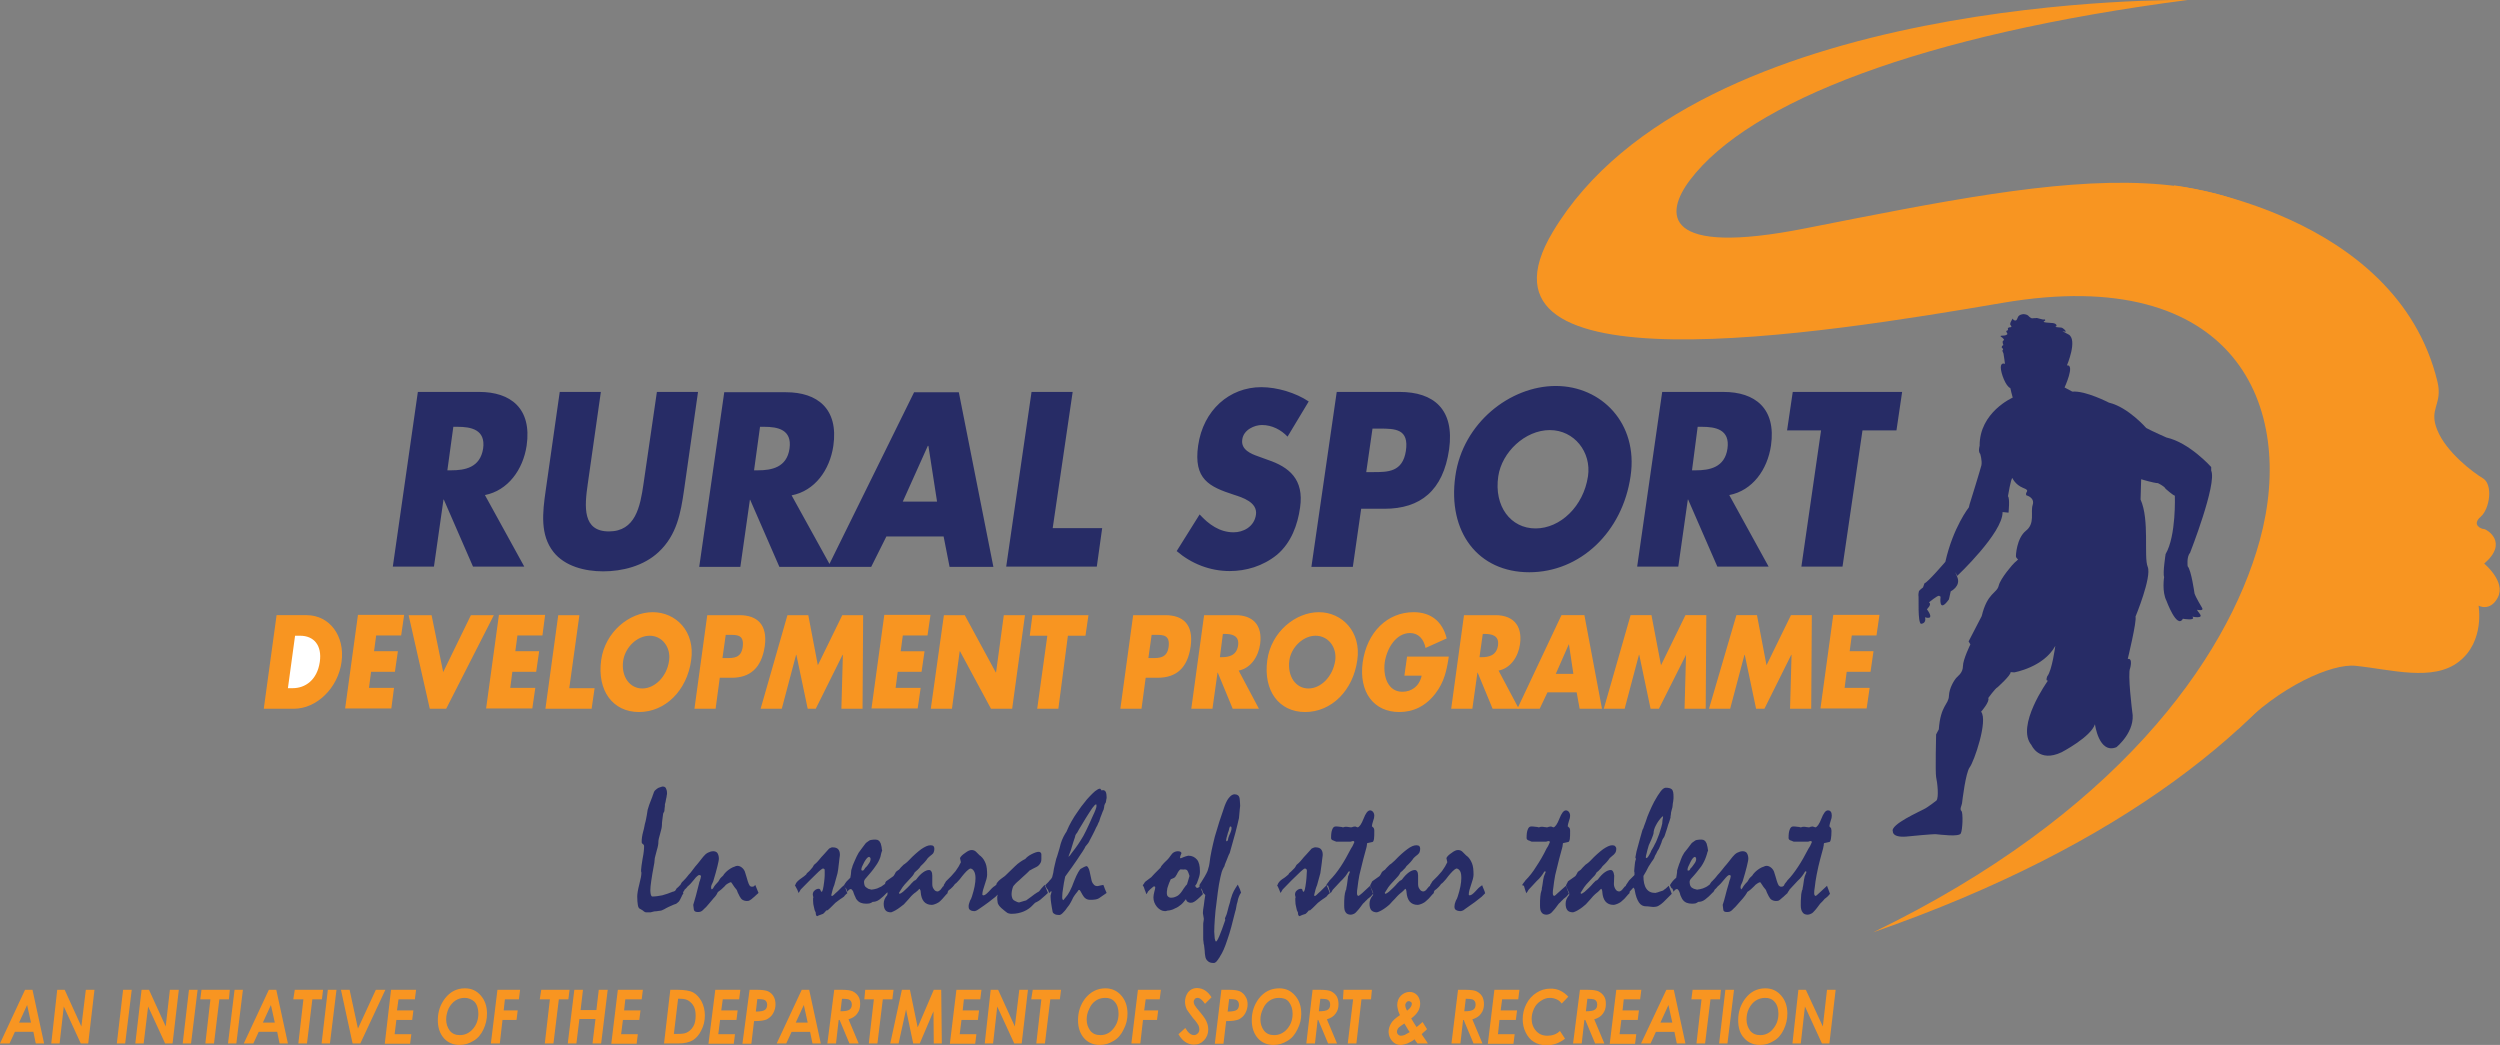
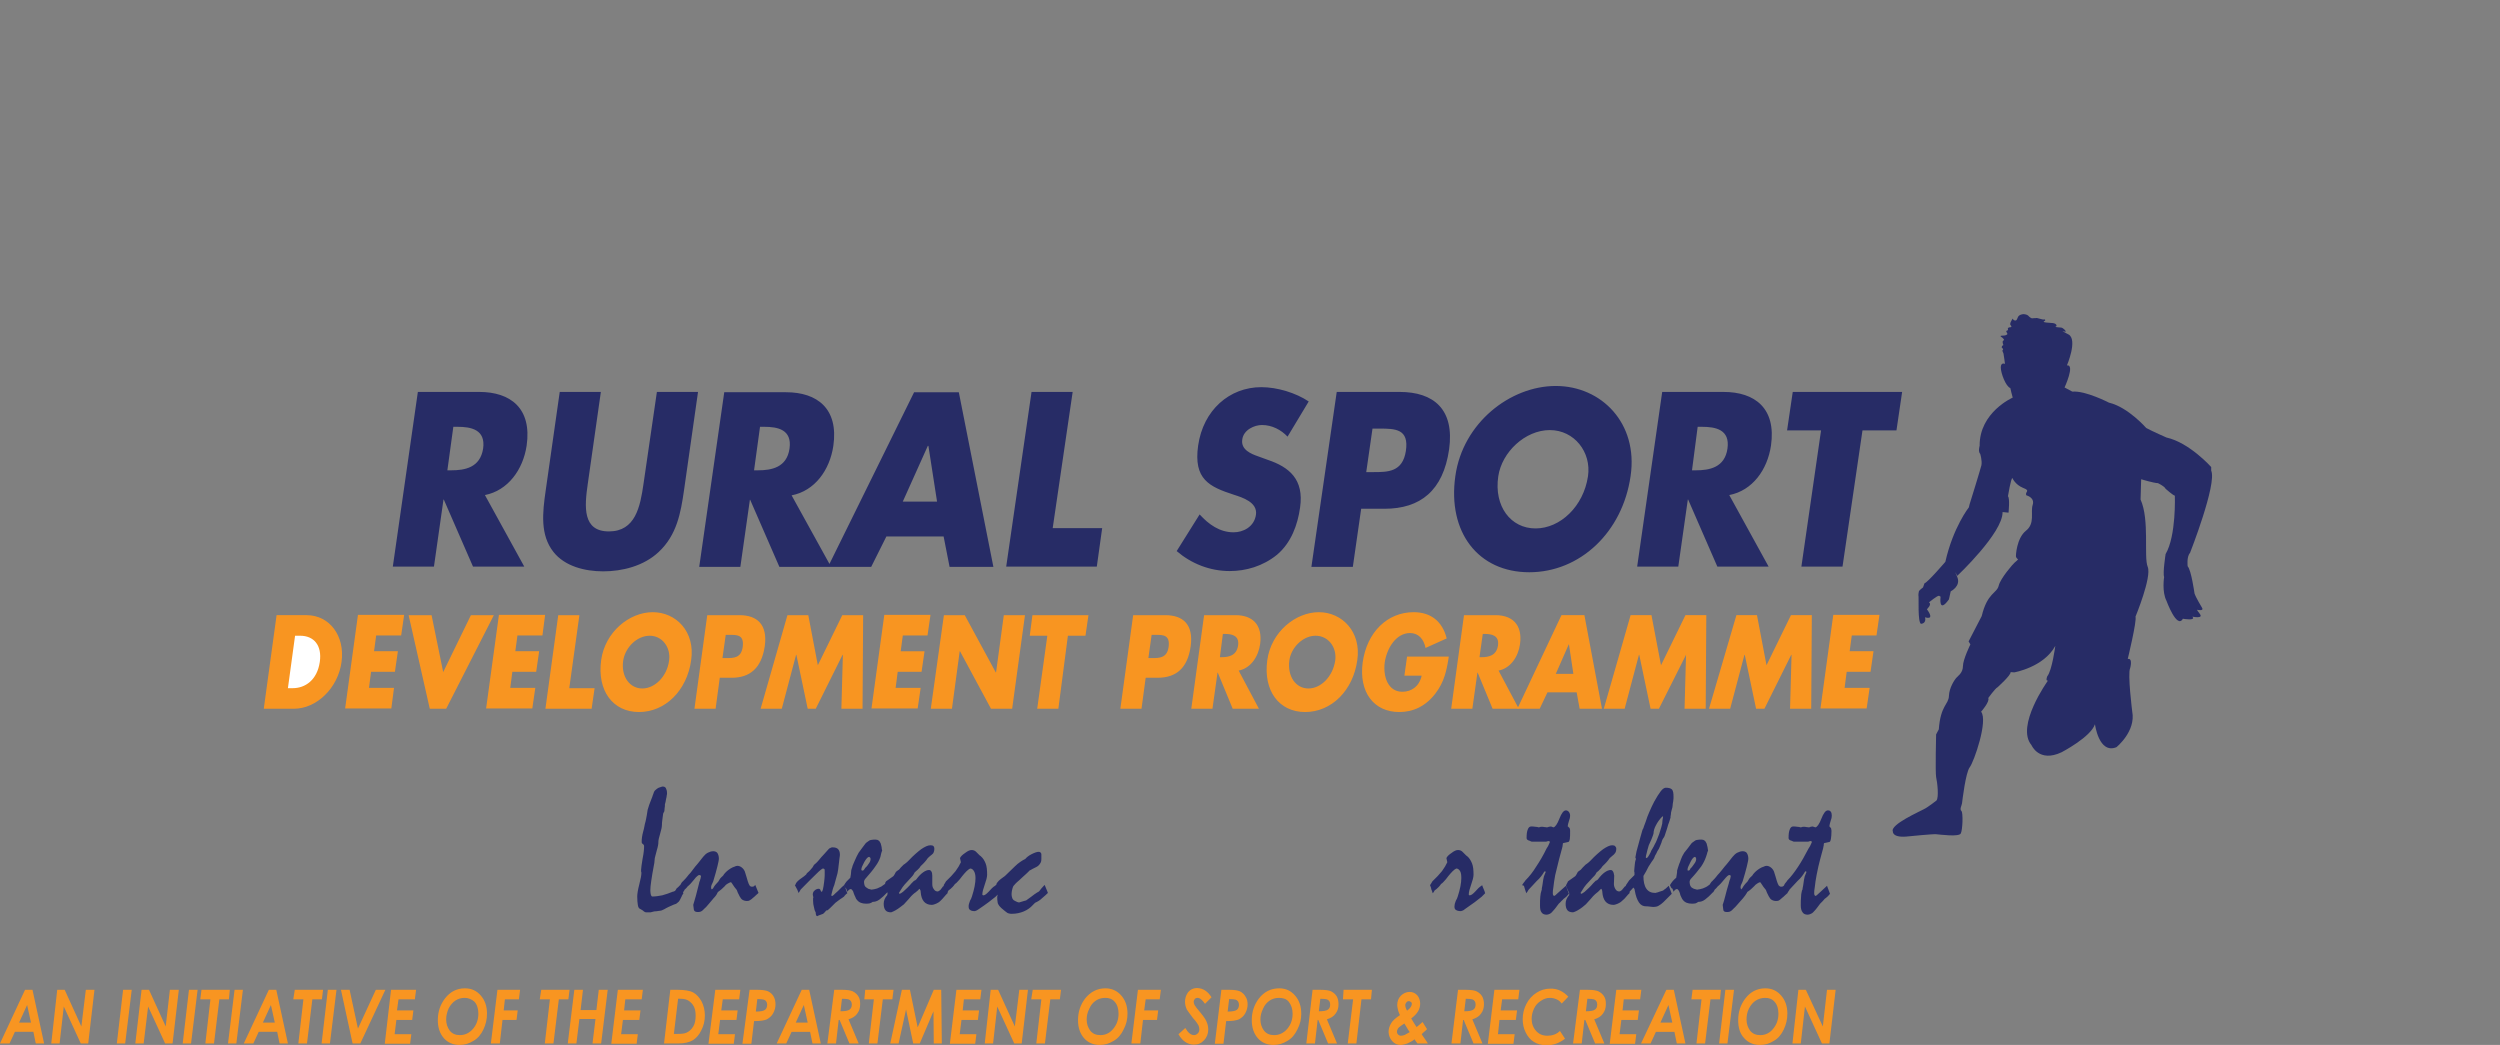
<svg xmlns="http://www.w3.org/2000/svg" image-rendering="optimizeQuality" shape-rendering="geometricPrecision" text-rendering="geometricPrecision" viewBox="0 0 838.8 350.6">
  <rect x="0" y="0" width="838.8" height="350.6" fill="#808080" stroke="none" />
  <path d="m150.1 157.8h1.3c4.6 0 9.7-.9 10.7-7.3.9-6.4-4.1-7.3-8.6-7.3h-1.4zm468.1 32.3h-13.8l6.6-45.7h-11.4l1.9-12.9h36.7l-1.9 12.9h-11.4zm-50.5-32.3h1.3c4.5 0 9.7-.9 10.6-7.3s-4-7.3-8.6-7.3h-1.4zm25.7 32.3h-17.2l-9.8-22.5h-.1l-3.2 22.5h-13.8l8.4-58.6h20.6c10.5 0 17.7 5.5 15.9 18-1.2 8.1-6.2 15.1-14 16.6zm-90.7-30.3c-1.5 10.1 4.2 17.5 12.5 17.5s16.1-7.4 17.6-17.5c1.2-8.1-4.6-15.5-12.8-15.5-8.3 0-16.1 7.4-17.3 15.5zm44.4-.1c-2.7 18.9-17 32.3-34 32.3-17.1 0-27.5-13.4-24.8-32.3 2.5-17.8 18.4-30.2 33.7-30.2s27.7 12.5 25.1 30.2zm-88.7-1.3h2.3c5 0 9.9 0 11-7.1 1.1-7.4-3.5-7.5-8.9-7.5h-2.3zm-9.9-26.9h21.1c11.4 0 18.5 5.8 16.6 19.3-2 13.8-9.6 19.9-21.7 19.9h-7.8l-2.8 19.5h-13.9zm-16.5 15c-2.2-2.3-5.2-3.9-8.6-3.9-2.5 0-6.2 1.6-6.6 4.9-.5 3.4 3 4.8 5.3 5.6l3.3 1.2c7.1 2.4 12.2 6.5 10.8 16-.8 5.8-3 11.8-7.7 15.8-4.8 3.9-10.5 5.5-15.9 5.5-6.7 0-12.9-2.5-17.8-6.7l7.7-12.3c3 3.3 6.7 6 11.4 6 3.2 0 6.9-1.8 7.5-5.9.6-4.2-4.6-5.8-7.4-6.7-8.3-2.7-13.6-5.2-12-16.5 1.7-11.9 10.5-19.6 21.2-19.6 5.3 0 11.6 1.9 15.9 4.8zm-78.8 30.7h16.6l-1.8 12.9h-30.4l8.5-58.6h13.8zm-41.7-27.6h-.2l-8.4 18.7h11.5zm-14.1 30.4-5.1 10.2h-30.8l-9.8-22.5h-.1l-3.2 22.5h-13.8l8.4-58.6h20.7c10.5 0 17.7 5.5 15.9 18-1.2 8.1-6.2 15.1-14 16.6l12.7 23 28.4-57.6h15l11.6 58.6h-14.7l-2-10.2zm-44.4-22.2h1.3c4.5 0 9.7-.9 10.6-7.3s-4-7.3-8.5-7.3h-1.4zm-18.8-26.3-4.7 33c-1.1 7.6-2.4 15-8.5 20.7-5.1 4.8-12.4 6.5-18.6 6.5s-12.9-1.7-16.7-6.5c-4.5-5.7-3.7-13.1-2.6-20.7l4.7-33h13.8l-4.4 30.9c-1.1 7.6-1.8 15.9 7.1 15.9s10.5-8.3 11.6-15.9l4.5-30.9zm-58.3 58.6h-17.2l-9.8-22.5h-.1l-3.2 22.5h-13.8l8.4-58.6h20.6c10.5 0 17.7 5.5 15.9 18-1.2 8.1-6.3 15.1-14 16.6z" fill="#272c66" />
  <path d="m88.5 237.8h10.1c7.6 0 14.8-6.9 16-15.7s-4.1-15.7-11.7-15.7h-10.1zm8.1-6.9h1.6c4.2 0 8.2-2.7 9.1-8.8.8-5.6-2-8.8-6.6-8.8h-1.7z" fill="#f89521" />
  <path d="m96.6 230.9h1.6c4.2 0 8.2-2.7 9.1-8.8.8-5.6-2-8.8-6.6-8.8h-1.7z" fill="#fff" />
  <g fill="#f89521">
    <path d="m126.2 213.3-.7 5.2h8l-1 6.9h-8l-.7 5.4h8.4l-.9 6.9h-15.5l4.3-31.4h15.5l-1 6.9h-8.4zm22.5 12.2 9.3-19.1h7.7l-16 31.4h-5.5l-7.1-31.4h7.7zm24.9-12.2-.7 5.2h8l-1 6.9h-8l-.7 5.4h8.4l-1 6.9h-15.5l4.3-31.4h15.5l-.9 6.9h-8.4zm17.4 17.6h8.5l-1 6.9h-15.5l4.3-31.4h7.1zm18.1-9.3c-.8 5.4 2.2 9.4 6.4 9.4s8.3-4 9-9.4c.6-4.4-2.3-8.3-6.5-8.3-4.3 0-8.2 3.9-8.9 8.3zm22.8-.1c-1.4 10.2-8.7 17.4-17.5 17.4s-14.1-7.2-12.7-17.4c1.3-9.5 9.5-16.1 17.3-16.1 7.9 0 14.3 6.6 12.9 16.1zm10.5-.7h1.2c2.6 0 5.1 0 5.6-3.8.5-4-1.8-4-4.5-4h-1.2zm-5.1-14.4h10.8c5.9 0 9.5 3.1 8.5 10.4-1.1 7.4-5 10.6-11.1 10.6h-4l-1.4 10.4h-7.1zm26.9 0h7l3.2 16.8 8.2-16.8h7l-.2 31.4h-7.1l.5-18.1h-.1l-9 18.1h-2.7l-3.8-18.1h-.1l-4.8 18.1h-7.1zm38.7 6.9-.7 5.2h8l-1 6.9h-8l-.7 5.4h8.4l-1 6.9h-15.5l4.3-31.4h15.5l-1 6.9h-8.3zm13.8-6.9h7l10.4 19.2h.1l2.6-19.2h7.1l-4.3 31.4h-7.1l-10.4-19.3h-.1l-2.6 19.3h-7.1zm38.4 31.4h-7.1l3.4-24.5h-5.9l.9-6.9h18.8l-1 6.9h-5.9zm30.2-17h1.2c2.5 0 5.1 0 5.6-3.8.5-4-1.8-4-4.5-4h-1.2zm-5.1-14.4h10.8c5.9 0 9.5 3.1 8.5 10.4-1 7.4-4.9 10.6-11.1 10.6h-4l-1.4 10.4h-7.1zm29.1 14.1h.6c2.3 0 5-.5 5.5-3.9s-2.1-3.9-4.4-3.9h-.7zm13.1 17.3h-8.8l-5-12.1h-.1l-1.7 12.1h-7.1l4.3-31.4h10.6c5.4 0 9.1 3 8.2 9.7-.6 4.3-3.2 8.1-7.2 8.9zm10.2-16.2c-.7 5.4 2.2 9.4 6.4 9.4s8.2-4 9-9.4c.6-4.4-2.3-8.3-6.6-8.3-4.2 0-8.2 3.9-8.8 8.3zm22.8-.1c-1.4 10.2-8.7 17.4-17.5 17.4s-14.1-7.2-12.7-17.4c1.3-9.5 9.5-16.1 17.3-16.1s14.3 6.6 12.9 16.1zm30.7-1.2c-.7 4.6-1.5 8.5-4.5 12.4-3.3 4.3-7.5 6.2-12.1 6.2-8.6 0-13.6-6.7-12.3-16.6 1.4-10.2 8.3-16.9 17.1-16.9 5.6 0 9.6 2.9 11.1 8.8l-7.1 3.2c-.6-3-2.4-5-5.2-5-4.7 0-7.8 5.1-8.5 9.9-.6 4.9 1.2 9.8 5.9 9.8 3.1 0 5.7-1.8 6.5-5.4h-5.8l.9-6.4zm10.3.2h.7c2.3 0 5-.5 5.5-3.9s-2.1-3.9-4.4-3.9h-.7zm13.2 17.3h-8.8l-5-12.1h-.1l-1.7 12.1h-7.1l4.3-31.4h10.6c5.4 0 9.1 3 8.2 9.7-.6 4.3-3.2 8.1-7.2 8.9z" />
    <path d="m526.4 216.1-4.4 10h5.9zm-7.2 16.2-2.6 5.5h-7.5l14.8-31.4h7.7l5.9 31.4h-7.5l-1-5.5zm27.9-25.9h7l3.2 16.8 8.2-16.8h7l-.2 31.4h-7.1l.5-18.1-9.1 18.1h-2.8l-3.8-18.1h-.1l-4.8 18.1h-7zm35.5 0h6.9l3.2 16.8 8.2-16.8h7l-.2 31.4h-7.1l.5-18.1h-.1l-9 18.1h-2.8l-3.8-18.1h-.1l-4.8 18.1h-7.1zm38.7 6.9-.7 5.2h8l-1 6.9h-8l-.7 5.4h8.4l-1 6.9h-15.5l4.3-31.4h15.5l-1 6.9h-8.3z" />
-     <path d="m734 0s-164.9-2.7-213 77.8c-32.3 53.9 89.7 34.3 151 23.8 77.8-13.3 98.6 34.6 86.2 79.7-11.1 40.5-48.9 92.4-129.7 131.5 168.3-58.5 195.6-162.1 163.8-211.4-35.7-55.4-95.8-42.7-186.5-24.8-48.3 9.6-47.4-4.9-38.7-16.3 19.9-26.2 77.8-48.7 166.9-60.3z" />
-     <path d="m833.5 189.1c8.4-7.2.7-11.6-.1-11.6-.9 0-4.2-1.4-1.1-4.1s4.2-10.8.8-12.9c-3.4-2-12.3-8.8-15.3-16.1-3.1-7.4 1.9-8.6 0-16.4-13.8-56.9-88.4-65.8-88.4-65.8 30.7 60.2 38.9 84.6 38.7 135.1-.1 22.1-17.4 47.6-17.4 47.6 14.1-14.7 31.9-22.4 39.7-21.5 11.8 1.2 25.9 5.4 34.6-1.4 8.8-6.8 6.6-18.8 6.6-18.8s3.9 2.2 6.5-2.8c2.7-5.3-4.6-11.3-4.6-11.3z" />
  </g>
  <path d="m649.7 268.6s-2.9 2.3-4.2 2.9c-1.2.7-11.5 5.2-10.4 7.5 0 0-.3 2.3 5.4 1.6 0 0 7.9-.8 9.1-.7 1.3.1 7.8 1 8.3-.3.6-1.2.8-6.9.2-7.5-.7-.6.1-1.8.2-2.6s1.2-10.3 2.6-12.1 6.2-15.6 3.8-18.6c0 0 3-3.4 2.4-4.6 0 0 2.3-3.2 3.1-3.6 0 0 4.6-4.1 4.4-5.1l1.2.1s9.9-1.7 13.8-8.9c0 0-1.1 8.3-2.7 10.2 0 0-.5 1.2-.1 1.4l.3.1s-10.9 15.2-5.5 21.6c0 0 2.5 6 10.1 2.4 0 0 9.8-5.1 11.2-9.4 0 0 1.3 10.1 7.2 7.7 0 0 6.6-5.3 5.3-12 0 0-1.6-12.7-.7-14.5 0 0 1-3.5-.8-3.1 0 0 3.1-12.8 2.6-14.2 0 0 5.5-13.3 4.1-16.7s.7-15.7-2.4-22.6l.2-6.8s4.3 1.3 5.6 1.3c0 0 2.2 1 2.6 1.9 0 0 2.6 2.3 3.1 2.3 0 0 .5 13.5-3.1 19.6 0 0-1 6.4-.5 7.7 0 0-.8 4.9.8 8 0 0 3.5 9.6 5.5 6 0 0 4.5.8 3.2-.7 0 0 3.8.8 2.5-.9s-.9-1.4-.9-1.4 2.6.6 1.5-.9c0 0-2-3.3-2.4-4.6 0 0-1.1-7.9-2.3-9.1 0 0-.4-3.2.8-4.5 0 0 9.1-23.2 7.1-27.6v-1.2s-7.3-8.2-15-9.9c0 0-4.8-2.1-6.8-3.2 0 0-6.1-7-12.5-8.5 0 0-7.9-4.1-12.3-3.7l-2.6-1.4s3.6-7.8.8-7.4c0 0 3.7-8.7.5-10.4-3.3-1.7-1.6-.9-1-.9.5 0-.8-1.4-1.5-1.4s-2.3-.2-1.8-.3.5-1-.9-1.2c-1.4-.1-3.7-.2-3-.6.8-.3.3-.8-.1-.6-.4.1-2.2-.6-2.5-.5-.4.1-.9 0-1.3.1-.3.1-1.1-.5-1.4-.9-.4-.4-1.3-.5-1.7-.5-.4.1-1.2.1-1.7.9-.4.8-.4 1.4-1.2 1.2-.8-.3-.4-1-.8-.3s-.9 1.5-.5 1.9c.5.5.2.7-.1.7s-1 .1-.8.7-.8.2-.5.9c.4.7.5.7-.1 1-.7.4-2.5 0-1.7.6.8.5 1 1 1 1l-.5.6.1.7s.3.5 0 .6c-.4.1-.4.7-.4.7s.7.5.4.8c-.4.2.1.8.2 1.2.1.3.5 3.5.5 3.5s-1.4-.7-1.4 1.2 1.7 6.4 3.2 6.9c0 0 .6 2.7.8 3.2 0 0-11.2 4.9-11.1 16.2 0 0-.6 1.9.2 2.7 0 0 .7 2.3.4 3.8-.4 1.6-3.7 12.3-4 13.2l-.2.9s-5.3 6.7-7.9 18.3c0 0-6 7-7 7.2l-.5 1.4s-1.4 1-1.4 1.4c-.1.3-.2 1.2-.1 1.6s-.3 8.6.8 9.2c0 0 1.9 0 1.4-2.2 0 0 3.5 1.3.6-2.7 0 0 1.8-1.6.7-2.3 0 0 2.9-2.4 3.4-2.2l.5.3s-.8 5.9 2.8.9l.6-2.7s3.5-1.7 2.2-4.8c-1.4-3.2 0-.4 0-.4s15.3-14.4 15.2-21.4l2 .2s.5-4.9-.2-5.5c0 0 1-6.1 1.5-6.1 0 0 .9 2.2 3.6 3.3 2.7 1 .4 1.3 1.1 2.5 0 0 2.9.7 2.1 3.2s.9 6.2-2.3 8.7c-3.1 2.5-3.4 8.4-3.3 8.7.1.4.7.9.7.9s-.9.9-1.2 1.1c-.4.3-4.7 5.2-5.3 7.7-.6 2.6-3.8 2.3-5.7 10.2l-4.4 8.5.6 1s-2.5 5.1-2.5 7.3c0 2.3-1.8 3.4-2.3 4s-2.3 3.2-2.4 6c-.1 2.9-2.8 3.1-3.4 11.2l-.9 1.7s-.3 12.4 0 14.3c.4 1.7 1 6.9.1 7.9zm-421.5 28.4c.7 1.7 1.1 2.6 1.1 2.7-.2.4-.5.7-.6 1.1-.2.4-.4.8-.6 1.2s-.5.7-.8.9c-.3.3-.7.5-1.2.6-.6.3-1.2.5-1.8.8-.5.3-1.1.5-1.5.8-.5.3-1.1.5-1.6.5-.6.1-1.2.2-1.7.2-.4.1-.8.2-1.2.3-.4 0-.7 0-1 0s-.5 0-.6 0c-.2 0-.3-.1-.5-.2s-.3-.2-.5-.4c-.2-.1-.3-.2-.5-.3-.3-.2-.5-.3-.7-.4-.2-.2-.4-.5-.5-1.2-.1-.6-.2-1.6-.2-2.8 0-.8.2-2.2.7-4.1s.7-3.1.7-3.8c0-.1 0-.3-.1-.5 0-.3 0-.5 0-.6 0-.5.2-1.8.5-3.7.4-1.9.5-3.3.5-4.1 0-.4-.1-.6-.4-.8s-.4-.4-.4-.7c0-.5 0-1 .1-1.6s.2-1.2.4-1.9c.2-.6.3-1.2.4-1.7s.2-1.1.4-1.7c.1-.6.3-1.3.4-2 .1-.6.2-1.3.3-1.9.1-.4.3-1 .5-1.6s.5-1.4.8-2.1c.2-.4.3-.8.4-1.1s.3-.7.4-1.1c.1-.3.3-.6.6-.8.3-.3.6-.5 1-.7l.9-.3c.2-.1.4-.1.5-.1.5 0 .8.2 1 .5.2.4.4.9.4 1.7 0 .2 0 .5-.1.8 0 .3-.1.7-.2 1.1s-.1.7-.2 1.1c-.1.3-.1.5-.2.7 0 .5 0 .9-.1 1.3 0 .4-.1.8-.1 1.1-.1.2-.3.5-.4.8-.1.9-.2 1.7-.3 2.3s-.1 1-.1 1.3c0 .8-.2 1.8-.6 3.1s-.6 2.2-.6 2.8c0 .3 0 .6-.1 1.1s-.2 1-.4 1.6c-.2.8-.4 1.4-.5 1.9s-.2.7-.2.8c0 .3-.1.6-.1 1s-.1.9-.2 1.4c-.4 2.1-.7 3.9-.9 5.3s-.3 2.4-.3 3.2c0 .6.1 1.1.2 1.5.1.3.3.5.5.5 1.1 0 2.2-.2 3.3-.4 1.1-.3 2.3-.7 3.5-1.2.1 0 .3-.1.4-.1l.4-.2c.2-.3.4-.5.5-.8.2-.2.4-.3.6-.5.3-.3.4-.5.6-.6zm0 0c.1-.1.2-.3.3-.5s.2-.4.4-.6c.2-.1.4-.4.7-.7s.6-.6.9-1 .7-.9 1.2-1.4c.5-.6 1-1.3 1.6-2.1.3-.3.6-.7 1.1-1.3.4-.5.9-1.1 1.5-1.9.5-.6 1-1.1 1.6-1.4s1.2-.5 1.8-.5 1.1.2 1.4.6c.3.5.5 1.1.5 1.9 0 .5-.2 1.3-.5 2.6s-.8 3-1.4 5c-.2.4-.3.8-.5 1.1-.1.3-.2.5-.2.7v.4c0 .1 0 .3.2.5.1-.1.2-.1.3-.2s.2-.2.3-.4c.1-.3.4-.6.6-.9.3-.3.6-.7 1-1.1.2-.3.4-.7.6-1 .3-.3.5-.6.9-.9.1-.1.2-.2.3-.4s.3-.4.4-.5c.2-.3.5-.5.8-.8s.7-.5 1.1-.8c.5-.3.9-.5 1.3-.6.4-.2.7-.3 1-.3.5 0 1 .2 1.4.5s.8.7 1.1 1.4c.4 1.2.7 2.3 1 3.3.2.6.4 1.1.6 1.4s.5.4.8.4c.2 0 .4 0 .6-.1s.3-.3.5-.5l1.1 2.7c-.3.3-.6.5-.9.8s-.6.6-.9.8c-.4.4-.8.7-1.2.9-.3.2-.7.2-1 .2-.4 0-.8-.1-1.2-.3s-.7-.5-.9-.9c-.2-.2-.3-.5-.5-.9s-.5-.9-.7-1.6c-.2-.2-.5-.6-.8-1s-.6-.9-1-1.5l-.3-.1c-.3.1-.6.3-1 .5s-.7.5-1 .9c-.8.8-1.4 1.3-1.7 1.5s-.6.4-.7.7c-.2.5-.6 1.1-1.3 1.8-.6.7-1.3 1.6-2.2 2.6-.2.3-.5.5-.7.7s-.5.5-.7.7-.5.4-.8.5-.6.1-1 .1c-.7 0-1.1-.3-1.2-.8s-.1-1.1-.2-1.6c.3-.8.5-1.9.9-3.1.3-1.2.7-2.7 1.1-4.3 0-.1 0-.2.1-.4s.2-.4.2-.6c.1-.3.2-.5.2-.7s.1-.4.1-.5-.1-.3-.2-.3c-.1-.1-.2-.1-.4-.1s-.4.1-.7.4c-.3.2-.6.6-1 1.1-.5.6-.9 1-1.2 1.4-.3.3-.5.5-.6.6-.2.1-.4.3-.6.6s-.5.5-.8.8c0 .1-.1.2-.2.4s-.2.3-.4.5c-.1-.3-.2-.7-.4-1.1 0-.1-.2-.7-.5-1.3zm38.5 0 .2-.2c.1-.3.2-.6.5-.9s.6-.6 1-.9c.6-.4 1-.7 1.4-1 .3-.3.5-.4.6-.5.2-.2.3-.4.3-.5.2-.1.4-.4.7-.6.3-.3.6-.6.9-1 .1-.1.3-.3.4-.5s.3-.5.4-.7c.2-.2.5-.4.8-.7s.6-.6 1-1.1.9-1.1 1.5-1.7c.5-.6 1.2-1.3 1.8-2 .2-.1.5-.2.6-.3.2-.1.4-.1.6-.1.8 0 1.4.2 1.8.6.4.5.6 1 .6 1.8 0 .2 0 .5-.1 1s-.1 1-.2 1.7c-.2 2-.4 3.2-.5 3.6s-.5 1.8-1.1 4c-.2.4-.3.8-.5 1.4-.1.5-.3 1.2-.5 2 0 .1.1.2.3.2.1 0 .3-.1.6-.4s.7-.7 1.3-1.2c.6-.6 1.1-1.1 1.4-1.4s.6-.5.7-.6c.2.5.4 1 .6 1.4.2.5.3.9.5 1.3-.2.2-.5.3-.6.5-.2.2-.4.4-.5.6-.4.3-.8.6-1.3.9-.5.4-1 .7-1.6 1.2-.3.3-.6.6-1.1 1.1s-.9.9-1.5 1.4l-.5.1c-.3.4-.5.6-.7.8s-.4.4-.6.4c-.3.1-.5.2-.8.3s-.6.2-.9.4c-.2-.1-.4-.2-.4-.4-.1-.2-.1-.5-.1-.8-.3-.5-.5-1.1-.6-1.8-.2-.7-.3-1.4-.3-2.3 0-.2 0-.3 0-.5s0-.4.1-.5c-.1-.5-.2-.8-.2-.9 0-.6.2-1.1.6-1.4.4-.4.9-.6 1.4-.6.3 0 .5.2.6.5s.2.5.4.5c.1 0 .3-.3.4-.8s.3-1.4.4-2.4c.1-.9.2-1.7.2-2.3 0-.7 0-1.2 0-1.5s0-.5-.1-.6-.3-.2-.5-.2-1 .6-2.2 1.8-3 2.9-5.2 5.2c-.1.1-.2.3-.3.5s-.3.5-.5.7c-.1-.3-.2-.7-.4-1.1s-.5-.9-.8-1.5zm16.5 0c.2-.4.5-.8.8-1.2.4-.4.8-.8 1.3-1.3.1-.4.1-.8.2-1.2l.1-1.2c.1-.3.1-.6.3-1 .1-.4.2-.8.4-1.2s.4-1 .7-1.6.6-1.4 1.1-2.2c.4-.5.7-.9 1.1-1.5.4-.5.8-1.1 1.2-1.6.2-.2.4-.4.6-.5.2-.2.5-.3.7-.5.2-.1.5-.2.7-.2s.5-.1.9-.1.8 0 1.1.1.5.3.7.5c.1.2.2.4.4.7.1.3.2.7.3 1.2 0 .4.1.8.2 1.3 0-.1 0-.1-.1.1s-.2.6-.3 1l-.2.9c-.3.9-.8 2-1.7 3.2-.8 1.2-2 2.6-3.4 4.2-.1.1-.2.3-.3.5s-.1.4-.1.6c0 .4.1.8.2 1.1s.3.5.6.7c.1.1.4.2.6.4.3.1.7.2 1.1.3.7-.1 1.3-.2 1.9-.4.5-.2 1.1-.5 1.5-.7.1-.1.2-.2.4-.3s.4-.3.6-.5c.2.6.4 1.1.6 1.5.2.5.3.8.4 1.2-1 1.1-1.9 1.9-2.7 2.5s-1.6.8-2.3.8c-.3.2-.6.4-1 .5s-.8.1-1.3.1c-.6 0-1.2-.1-1.7-.3s-.9-.5-1.3-1c-.2-.2-.4-.5-.5-.9-.2-.4-.4-.8-.6-1.4-.1-.5-.3-.8-.5-1-.1-.2-.3-.3-.5-.3-.1 0-.3.1-.5.2-.2.2-.4.4-.6.7-.1-.3-.2-.7-.4-1.1-.2.1-.4-.5-.7-1.1zm8.4-9.5c-.4 0-.9.5-1.6 1.7-.6 1.1-1 2-1 2.5 0 .1 0 .2.1.3 0 .1.1.1.3.1s.4-.1.5-.3.3-.5.4-.6l.6-.6c.2-.3.4-.5.5-.7.2-.3.4-.5.5-.8s.2-.5.2-.8c0-.2 0-.3-.1-.5-.2-.2-.3-.3-.4-.3zm5.7 8.2 2.4-1.7c.1-.1.2-.2.3-.4s.3-.4.4-.7.3-.5.5-.6c.2-.2.4-.3.7-.5.2-.2.4-.4.6-.7.3-.3.6-.6 1-1 .2-.1.5-.3.7-.5.3-.2.6-.5 1-.9 1.6-1.7 3-2.9 4.2-3.8 1.2-.8 2.2-1.3 3.1-1.3.5 0 .8.1 1 .3s.3.5.3.9-.1.8-.2 1.1-.3.6-.6.8c-.5.4-.9.7-1.4 1.2-.3.4-.6.9-1 1.3-.4.5-.9.9-1.4 1.4-.2.3-.3.5-.5.7-.1.1-.3.3-.5.5-.3.3-.6.5-1 .9-.2.4-.5 1-1.1 1.6-.6.7-1.4 1.5-2.3 2.5-.1.1-.4.5-.7.9-.3.5-.7 1.1-1.2 1.9l.2.3c.4-.1.8-.4 1.2-.7.4-.4.9-.8 1.4-1.3.6-.6 1.1-1.1 1.4-1.5l.8-.8c.1-.1.3-.2.4-.2.1-.1.3-.2.4-.3.8-1.1 1.6-1.9 2.3-2.4s1.4-.8 2-.8c.4 0 .6.2.8.5s.3.8.3 1.4v2.8c0 .6.1 1.2.5 1.7.3.5.7.8 1.3.8.2 0 .3-.1.5-.2.1-.1.3-.2.5-.4.1-.2.2-.4.4-.5.1-.2.2-.3.3-.5.1-.1.2-.1.3-.2s.3-.2.4-.4c.2.6.5 1.1.6 1.5.2.4.3.8.4 1.2-.4.4-.8.8-1.2 1.3s-.8.9-1.2 1.3c-.5.5-1 .8-1.5 1s-1 .4-1.5.4c-1.1 0-2-.4-2.6-1.1s-1-1.8-1.1-3.3c0-.2 0-.4-.1-.5-.1-.2-.2-.4-.3-.5l-.3.3c-.1.1-.2.3-.4.4-.3.2-.5.5-.9.7-.4.3-.7.6-1.2 1.1-.6.7-1.1 1.3-1.5 1.7-.5.5-.7.8-.9 1-.4.3-.8.6-1.3 1s-1 .7-1.5 1c-.4.2-.7.4-1 .5s-.5.2-.5.2c-.9 0-1.5-.2-1.9-.7s-.6-1.2-.6-2.2c0-.5.1-1 .3-1.5s.5-.9.9-1.4c0-.3.1-.5.1-.6s0-.2-.1-.3-.1-.2-.2-.4c-.1-.3-.2-.6-.4-.9-.1-.4-.3-.7-.4-1.1.1-.1.2-.2.3-.5-.1-.2.1-.5.3-.8zm19.3 1.3c.3-.4.5-.8.8-1.3 1.3-1.2 2.3-2.3 3.2-3.4.8-1.1 1.4-2.1 1.8-3l-.3-1.4c.2-.5.8-1.1 1.7-1.7.9-.7 1.6-1 2.2-1s1.1.2 1.5.6l1.2 1.2c.2.1.4.3.4.3.7.6 1.2 1.4 1.6 2.4s.5 2.3.5 3.8c0 .8-.3 1.9-.8 3.3s-.8 2.5-.8 3.3c0 .1 0 .2.1.2.1.1.1.1.2.1.3 0 .5-.1.8-.3s.6-.5 1-.9c.9-1 1.5-1.6 1.7-1.7s.5-.3.7-.5c.2.4.3.8.5 1.3s.4.9.6 1.4c-.2.2-.4.3-.5.5-.2.2-.5.5-.7.7-.6.5-1.4 1.1-2.3 1.8s-2.1 1.5-3.4 2.4c-.4.3-.8.5-1.2.6-.7 0-1.3-.1-1.6-.4-.4-.2-.5-.6-.5-1.2 0-.2 0-.5.1-.8s.2-.6.3-.9.2-.5.4-.8c.1-.3.2-.5.3-.8.4-1.2.7-2.4.9-3.4s.3-2 .3-2.8c0-1-.2-1.8-.5-2.3s-.7-.9-1.3-.9c-.4.2-.8.5-1.3 1s-.9 1-1.4 1.6c-.5.7-1 1.3-1.4 1.7-.4.5-.7.7-1 .9-.2.3-.4.6-.8 1s-.8.8-1.4 1.2c0 .1-.1.2-.2.4s-.2.3-.4.5c-.1-.5-.3-.9-.5-1.4-.1-.4-.3-.8-.5-1.3zm17.5 0 .2-.2c0-.2.1-.5.4-.8.2-.3.5-.6 1-1 .3-.2.5-.4.8-.6s.6-.4.8-.6c1.1-1.1 2.2-2.1 3.2-3.1.6-.6 1.2-1.1 1.8-1.5s1.2-.8 1.7-1c.4-.5 1.1-1.1 2.1-1.6s1.8-.8 2.4-.8c.3 0 .5.1.6.2.2.2.3.4.3.6v1.6c0 .6-.1 1.1-.4 1.5-.3.5-.7.9-1.3 1.2-.4.2-.8.4-1.2.6s-.8.5-1.1.6c-.2.2-.5.6-1.1 1.1s-1.4 1.3-2.4 2.2c-.5.4-.9.8-1.2 1.1s-.5.6-.7.8c-.2.4-.3.8-.4 1.2s-.2 1-.2 1.5.1.9.2 1.2c.1.4.3.6.5.8.2.1.4.3.7.4.3.2.7.3 1.1.4.3-.1.6-.2 1-.3s.9-.3 1.4-.4l1.8-1.3c.6-.5 1.2-.9 1.8-1.3.1-.1.2-.1.4-.2.1-.1.3-.2.4-.3.2-.3.4-.5.7-.9s.7-.7 1.1-1.2c.7 1.7 1.1 2.6 1.1 2.7-.6.6-1.3 1.2-2 1.8-.6.6-1.4 1.1-2.3 1.5-.3.3-.5.5-.7.7-.9 1-1.9 1.7-3.1 2.2s-2.5.8-4 .8c-.3 0-.6 0-.9-.1s-.5-.1-.6-.2c-.5-.4-1-.7-1.4-1.1-.4-.3-.7-.6-1-.9s-.5-.6-.6-.8c-.2-.3-.3-.6-.3-1-.1-.4-.1-.9-.1-1.4 0-.1 0-.4.1-.7s.1-.6.1-.7c-.1-.5-.3-.9-.5-1.3s.1-1-.2-1.4z" fill="#272c66" />
-   <path d="m350.7 297c.4-.4.7-.7.9-.9s.4-.4.5-.6c.3-.3.5-.5.7-.8s.3-.5.3-.7c.2-.7.4-1.5.5-2.5.2-1 .5-2.1.8-3.4.2-.4.3-.9.5-1.5s.4-1.3.6-2c.2-1 .5-1.9.8-2.7s.7-1.5 1.1-2.2c.1-.2.3-.4.4-.6.1-.3.3-.6.4-.9s.3-.7.5-1.1.5-.9.8-1.5c.7-1.2 1.3-2.2 1.9-3s1-1.5 1.4-2c.6-.8 1.3-1.6 1.9-2.4.6-.7 1.3-1.4 1.9-2s1.1-1 1.5-1.2c.4-.3.8-.4 1-.4.3.2.4.5.5.6.1 0 .2 0 .4-.1.5 0 .8.2 1 .6s.3 1 .3 1.8c0 .2 0 .4-.1.7 0 .3-.1.6-.2 1.1-.1.1-.2.3-.3.5s-.1.4-.2.6c0 .3 0 .5-.1.7 0 .2-.1.4-.1.5-.2.5-.5 1-.7 1.7-.3.6-.5 1.4-.8 2.3-.2.3-.4.8-.6 1.3-.3.5-.6 1.1-.9 1.8-.2.4-.4.8-.7 1.4s-.6 1.2-1 1.9c-.1.3-.3.6-.5.9s-.6.7-.9 1.1c-.1.3-.4.8-.9 1.6s-1.2 1.7-2 3c-.4.6-1 1.4-1.6 2.3-.7.9-1.4 2-2.3 3.2-.3 1.5-.6 2.8-.7 3.9-.2 1.1-.3 2.1-.3 3 0 .3 0 .6.1.7.1.2.1.3.3.3.1-.1.2-.3.4-.5s.3-.4.5-.6c.3-.3.7-.9 1.2-1.8s1-2.1 1.5-3.5c.5-1.3 1-2.3 1.4-3s.7-1.1 1-1.2l.9-.5c.2-.1.3-.1.5-.2.1-.1.3-.1.3-.1.2 0 .5.2.6.5.2.3.4.7.5 1.3.2 1 .4 1.8.5 2.3s.2.8.2.9c.2.6.5 1 .8 1.3s.7.4 1.2.4c.5-.1 1.2-.3 1.9-.4.2.4.3.8.5 1.3s.4.9.6 1.4c-.4.3-.9.6-1.3.9l-1.3.9c-.3.2-.7.3-1.2.4s-1.1.1-1.8.1c-1.1 0-1.9-.6-2.5-1.7s-.9-1.7-1.1-1.6h-.2c-.3.4-.5.8-.9 1.2-.3.4-.6.8-.9 1.3-.2.5-.5 1-.8 1.6s-.7 1.2-1.3 1.9c-.5.8-1.1 1.4-1.5 1.8s-.8.6-1.1.6c-.6 0-1.2-.1-1.5-.3-.4-.2-.6-.4-.7-.7-.2-1.1-.4-2.1-.5-2.9s-.2-1.5-.2-2.1c0-.2 0-.4 0-.5s0-.3.1-.4c.1-.3.1-.5.2-.8 0-.1 0-.2 0-.2-.1-.1-.1-.1-.2-.1-.1.1-.1.2-.2.3s-.2.2-.4.3c-.1-.3-.2-.6-.4-1.1-.4-.3-.6-.9-.9-1.5zm17-27.1c-.2 0-.6.4-1.2 1.2-.5.8-1.3 1.9-2.2 3.4-.5.8-1 1.7-1.5 2.5s-1 1.6-1.4 2.4c-.2.2-.4.5-.5.7s-.2.5-.2.7c-.4 1.1-.7 2.1-1 3.1s-.5 1.8-.8 2.4c-.2.5-.3.9-.4 1l.1.1c.4-.4.7-.7.9-1.1.4-.5.8-1 1.3-1.7s1.1-1.5 1.7-2.5c.6-.9 1.3-2.1 1.9-3.4.7-1.4 1.4-3 2.2-4.8.5-1 .8-1.8 1-2.3s.3-1 .3-1.2c0-.1 0-.3-.1-.3.2-.1.1-.2-.1-.2zm15.7 27.1c.1-.1.3-.3.4-.5s.3-.5.5-.7l2-1.5c.3-.3.6-.7 1.2-1.3s1.1-1.1 1.9-1.9c.1-.2.2-.5.4-.7s.5-.6.7-.8l.7-.7c.3-.2.5-.5.7-.7.3-.3.5-.6.7-.9s.5-.6.7-.9c.3-.3.6-.5.9-.6s.6-.2 1-.2.7.1.9.2.3.3.3.5c-.2.5-.4.9-.5 1.4l.2.3c.8-.3 1.4-.6 1.8-.7.5-.1.7-.2.8-.2 1.3 0 2.2.5 2.9 1.3s1 2.2 1 3.9c0 .4 0 .7-.1 1.2-.1.4-.2.9-.4 1.4-.2.6-.4 1.1-.5 1.4-.2.4-.4.7-.6.9.1.2.2.4.3.5s.2.2.3.2.3 0 .5-.1l.5-.5c.2.4.4.9.5 1.3.2.5.4.9.5 1.4-.3.3-.6.6-.9.9l-1 .9c-.4.4-.8.6-1.1.8s-.7.3-1.1.3-.7-.1-1-.3-.5-.5-.6-.9c-.5.6-1 1.3-1.6 1.8s-1.3 1-2.1 1.3c-.5.3-.8.4-1.2.5s-.7.2-1 .2c-.1 0-.3 0-.5.1-.3.1-.5.1-.6.1-1 0-1.9-.5-2.7-1.4-.8-1-1.2-2-1.2-3.2 0-.5.1-1.1.3-1.9.2-.7.3-1.2.3-1.4 0-.1 0-.3-.1-.3-.1-.1-.2-.1-.3-.1s-.3.1-.6.4c-.4.3-.8.7-1.4 1.3-.1.1-.1.2-.2.4s-.2.3-.4.5c-.1-.5-.3-.9-.5-1.4-.2-.8-.4-1.2-.7-1.6zm12.7-5.3c-.1 0-.2.1-.4.3s-.3.4-.5.7c-.2.5-.5.9-.8 1.4-.2.3-.4.4-.6.5s-.5.2-.7.3c-.2 0-.4.2-.5.6-.2.4-.4.9-.6 1.5s-.4 1.1-.4 1.5c-.1.5-.1.8-.1 1.1 0 .5.1 1 .4 1.2.3.3.6.4 1.1.4.8 0 1.5-.3 2.2-.7.7-.5 1.3-1.3 1.9-2.3.3-.4.5-.7.8-1.1.2-.1.3-.3.4-.5.1-.3.2-.6.3-1l.5-1.7c-.2-.6-.3-1-.5-1.4-.1-.3-.3-.5-.4-.6s-.3-.1-.6-.2c-.5.1-1 0-1.5 0zm6.3 5.3c.1-.1.2-.3.3-.5s.3-.4.4-.6c.4-.7.8-1.3 1.1-1.8s.5-.9.6-1.1c.3-.5.5-1.1.6-1.6.2-.5.3-1.1.4-1.7.3-2.8 1-5.8 1.8-9 .9-3.2 2-6.6 3.3-10.3.5-1.3 1-2.3 1.6-2.9.5-.6 1.1-1 1.7-1 .5 0 .8.1 1.1.3s.5.5.6 1c0 .2.1.5.1.9s.1 1 .1 1.7c0 .1-.2 1.5-.4 4.1-.3 1.3-.7 3-1.2 4.9s-1.2 4.2-1.9 6.8c-.2.3-.4.8-.6 1.3-.2.6-.5 1.2-.8 2-.1.2-.1.3-.2.5s-.1.5-.2.7-.3.4-.4.7c-.2.3-.3.7-.5 1.2-.3 1.1-.6 2.4-.9 4.1-.3 1.6-.5 3.6-.8 5.9-.3 2.1-.5 4-.6 5.7-.1 1.6-.2 3.1-.2 4.3 0 .5.1.9.1 1.4 0 .6.1 1.1.2 1.4s.2.5.3.5c.2 0 .6-.6 1.1-1.8s1.2-3 2-5.4l-.1-.6c.1-.2.2-.4.3-.7s.3-.6.4-1.1c.4-1.5.7-2.8 1-3.6.2-.9.3-1.4.4-1.5.2-.8.5-1.5.9-2.3.4-.7.8-1.4 1.3-2.1.3.6.5 1.1.7 1.5.2.5.3.8.4 1.2-.3.4-.5.8-.7 1.3s-.4 1.1-.5 1.8c-.2.5-.3 1.1-.4 1.7s-.2 1.2-.4 1.7c-.9 3.7-1.7 6.8-2.6 9.3-.8 2.5-1.6 4.3-2.4 5.5-.1.3-.3.5-.5.8s-.3.5-.5.7c-.2.3-.4.5-.6.6-.2.2-.5.2-.7.2-.8 0-1.4-.2-1.8-.6-.5-.4-.8-.9-.9-1.6-.1-.6-.2-1.3-.2-1.9l-.2-1.8c-.1-.4-.2-.8-.2-1.2-.1-.4-.1-.9-.1-1.4v-4.4c0-.2 0-.5.1-1s.1-.8.1-1c-.1-.6-.2-1.2-.3-1.8 0-.7.1-1.5.3-2.6.1-1.1.3-2.2.5-3.5l-.7-.7c-.1-.3-.2-.6-.4-1.1-.3-.3-.6-.9-.9-1.5zm10.4-19.7c-.1 0-.2.1-.2.2-.1.1-.1.4-.2.6 0 .2-.1.5-.2.8s-.3.7-.4 1.3c-.1.5-.3.8-.3 1.1-.1.3-.1.6-.1.8l.2.2.4-.4c0-.3.1-.6.2-1s.3-.7.5-1.2c.2-.4.3-.8.4-1.1s.1-.5.1-.7 0-.4-.1-.5c-.1 0-.1-.1-.3-.1zm15.7 19.7.2-.2c.1-.3.2-.6.5-.9.2-.3.6-.6 1-.9.6-.4 1.1-.7 1.4-1s.5-.4.6-.5c.2-.2.3-.4.3-.5.2-.1.4-.4.7-.6l1-1c.1-.1.3-.3.4-.5s.3-.5.4-.7c.2-.2.5-.4.8-.7s.6-.6 1-1.1.9-1.1 1.5-1.7c.5-.6 1.2-1.3 1.8-2 .3-.1.5-.2.7-.3s.4-.1.6-.1c.8 0 1.4.2 1.8.6.4.5.6 1 .6 1.8 0 .2 0 .5-.1 1s-.1 1-.2 1.7c-.3 2-.4 3.2-.5 3.6s-.5 1.8-1.1 4c-.2.4-.3.8-.5 1.4-.1.5-.3 1.2-.5 2 0 .1.1.2.3.2.1 0 .3-.1.6-.4s.7-.7 1.3-1.2c.6-.6 1.1-1.1 1.4-1.4s.5-.5.6-.6c.2.5.4 1 .6 1.4.2.5.3.9.5 1.3-.2.2-.5.3-.6.5-.2.2-.4.4-.5.6-.4.3-.8.6-1.3.9-.5.4-1 .7-1.6 1.2-.3.3-.6.6-1.1 1.1-.4.4-.9.9-1.5 1.4l-.5.1c-.3.4-.5.6-.7.8s-.4.4-.6.4c-.3.1-.6.2-.9.3s-.5.2-.9.4c-.2-.1-.3-.2-.4-.4s-.1-.5-.1-.8c-.3-.5-.5-1.1-.6-1.8-.2-.7-.3-1.4-.3-2.3 0-.2 0-.3 0-.5s0-.4.1-.5c-.1-.5-.2-.8-.2-.9 0-.6.2-1.1.6-1.4.4-.4.9-.6 1.4-.6.3 0 .5.2.5.5.1.3.2.5.4.5.1 0 .3-.3.4-.8s.3-1.4.4-2.4c.1-.9.2-1.7.2-2.3 0-.7.1-1.2.1-1.5s-.1-.5-.2-.6-.3-.2-.5-.2-1 .6-2.2 1.8c-1.3 1.2-3 2.9-5.2 5.2-.1.1-.2.3-.3.5s-.3.5-.5.7c-.1-.3-.2-.7-.4-1.1-.1-.3-.4-.9-.7-1.5zm16.5 0 .1-.2c.1-.2.3-.4.4-.6.2-.2.4-.5.6-.8 1.3-1.3 2.5-2.8 3.7-4.6s2.3-3.8 3.5-6.1c.1-.2.3-.5.5-.8.2-.4.4-.8.6-1.3 0-.1 0-.2-.1-.3s-.1-.1-.3-.1c-.1 0-.3 0-.5.1s-.4.1-.5.1h-3.3c-.1 0-.4 0-.7 0s-.5 0-.7 0c-.2-.1-.4-.2-.5-.2-.2-.1-.3-.2-.5-.2-.2-.1-.4-.2-.5-.3s-.2-.3-.2-.5c0-1.3.1-2.2.4-2.9.2-.6.6-1 1.1-1s.9 0 1.4.1c.4 0 .8.1 1.1.2.3-.1.5-.1.7-.2.5 0 .9 0 1.2.1.4 0 .6.1.8.1s.5-.1.7-.2c.2 0 .5-.1.7-.1l.8.3c.6-.1 1.3-1.1 2-2.9s1.4-2.8 2.2-2.8c.4 0 .7.2 1 .5.2.3.4.7.4 1.3 0 .5-.1 1-.4 1.8-.2.7-.4 1.3-.4 1.7 0 .1.1.2.2.2l.3.3c.1.1.2.2.2.4.1.2.1.4.1.7 0 1.2 0 2.1-.1 2.7s-.3 1-.5 1l-1.8.4c0 .2-.1.5-.1.7 0 .3-.1.6-.2 1-.3 1-.6 2.2-1 3.7s-.8 3.2-1.3 5.3c-.3 1.6-.5 3-.6 4-.2 1-.2 1.7-.2 2s0 .5.1.7.2.3.4.3c.1 0 .5-.3 1.2-.9.6-.6 1.5-1.4 2.7-2.5l1 2.7c-.2.2-.4.5-.7.8s-.7.6-1.1.9c-.2.2-.4.5-.7.7-.3.3-.5.6-.9.9-.3.4-.6.8-.9 1.2s-.6.8-.9 1.1c-.4.5-.8.9-1.2 1.1s-.8.3-1.1.3c-.8 0-1.4-.3-1.7-.8-.4-.5-.5-1.3-.5-2.3 0-1.1 0-2.1.1-3 .1-.8.2-1.5.4-2 .1-.2.1-.3.2-.4 0-.2 0-.5.1-.8s.1-.7.2-1.2c.1-.8.2-1.5.3-2.3.2-.5.4-1 .6-1.5 0-.1-.1-.2-.2-.3l-.3.2c-.3.5-.6 1-1 1.5-.5.5-.9 1.1-1.5 1.6-.9 1-1.8 1.9-2.7 2.9-.1.1-.2.3-.3.5s-.3.5-.5.7c-.1-.3-.2-.5-.3-.9s-.3-.8-.4-1.3c0-.1-.1-.2-.1-.3-.5-.1-.5-.2-.6-.2zm15.4-1.3 2.4-1.7c.1-.1.2-.2.3-.4s.3-.4.4-.7.3-.5.5-.6c.2-.2.4-.3.7-.5.1-.2.4-.4.6-.7l1-1c.2-.1.5-.3.7-.5s.6-.5 1-.9c1.6-1.7 3-2.9 4.2-3.8s2.2-1.3 3-1.3c.5 0 .8.1 1 .3s.3.5.3.9-.1.8-.2 1.1-.4.6-.6.8c-.5.4-.9.7-1.4 1.2-.3.4-.6.9-1 1.3-.4.5-.9.9-1.4 1.4-.2.3-.3.5-.5.7-.1.1-.3.3-.5.5-.2.3-.5.5-1 .9-.2.4-.5 1-1.1 1.6-.6.7-1.4 1.5-2.3 2.5-.1.1-.4.5-.7.9-.3.5-.7 1.1-1.2 1.9l.2.3c.4-.1.8-.4 1.2-.7.4-.4.9-.8 1.4-1.3.6-.6 1.1-1.1 1.4-1.5.4-.4.6-.6.8-.8.1-.1.2-.2.4-.2.1-.1.3-.2.4-.3.8-1.1 1.6-1.9 2.3-2.4s1.4-.8 2-.8c.4 0 .6.2.8.5s.3.8.3 1.4v2.8c0 .6.1 1.2.5 1.7.3.5.7.8 1.3.8.2 0 .3-.1.5-.2s.3-.2.5-.4c.1-.2.3-.4.4-.5.1-.2.3-.3.4-.5.1-.1.2-.1.3-.2s.3-.2.4-.4c.3.6.5 1.1.6 1.5.2.4.3.8.4 1.2-.4.4-.8.8-1.2 1.3s-.8.9-1.3 1.3c-.5.5-1 .8-1.5 1s-1 .4-1.5.4c-1.1 0-2-.4-2.6-1.1s-1-1.8-1.1-3.3c0-.2 0-.4-.1-.5 0-.2-.1-.4-.3-.5l-.3.3c-.1.1-.2.3-.4.4-.2.2-.5.5-.8.7-.4.3-.7.6-1.2 1.1-.6.7-1.2 1.3-1.6 1.7s-.7.8-.9 1c-.3.3-.7.6-1.2 1s-1 .7-1.5 1c-.4.2-.7.4-1 .5s-.5.2-.6.2c-.8 0-1.4-.2-1.9-.7-.4-.5-.6-1.2-.6-2.2 0-.5.1-1 .3-1.5s.5-.9.9-1.4c0-.3 0-.5 0-.6s0-.2 0-.3c-.1-.1-.1-.2-.2-.4-.1-.3-.2-.6-.4-.9-.1-.4-.3-.7-.4-1.1.1-.1.2-.2.3-.5s.3-.5.4-.8z" fill="#272c66" />
  <path d="m479.8 297c.3-.4.5-.8.8-1.3 1.3-1.2 2.3-2.3 3.2-3.4.8-1.1 1.4-2.1 1.8-3l-.3-1.4c.2-.5.8-1.1 1.7-1.7.9-.7 1.6-1 2.2-1s1.1.2 1.5.6l1.2 1.2c.2.1.3.3.4.3.7.6 1.2 1.4 1.6 2.4s.5 2.3.5 3.8c0 .8-.3 1.9-.8 3.3s-.8 2.5-.8 3.3c0 .1 0 .2.1.2 0 .1.1.1.2.1.2 0 .5-.1.8-.3s.6-.5 1-.9c.9-1 1.5-1.6 1.7-1.7s.4-.3.7-.5c.1.4.3.8.5 1.3s.4.9.5 1.4c-.2.2-.3.3-.5.5s-.5.5-.7.7c-.6.5-1.4 1.1-2.3 1.8-1 .7-2.1 1.5-3.4 2.4-.3.3-.7.5-1.2.6-.7 0-1.3-.1-1.7-.4-.4-.2-.5-.6-.5-1.2 0-.2.1-.5.1-.8.1-.3.2-.6.3-.9s.2-.5.4-.8c.1-.3.2-.5.3-.8.4-1.2.7-2.4.9-3.4s.3-2 .3-2.8c0-1-.1-1.8-.4-2.3s-.7-.9-1.3-.9c-.4.2-.8.5-1.3 1s-.9 1-1.4 1.6c-.5.7-1 1.3-1.4 1.7-.4.5-.7.7-1 .9-.2.3-.4.6-.8 1s-.8.8-1.4 1.2c0 .1-.1.2-.2.4s-.2.3-.4.5c-.1-.5-.3-.9-.5-1.4 0-.4-.2-.8-.4-1.3zm30.9 0 .1-.2c.1-.2.3-.4.4-.6.2-.2.4-.5.6-.8 1.3-1.3 2.5-2.8 3.6-4.6 1.2-1.8 2.4-3.8 3.5-6.1.1-.2.3-.5.5-.8.2-.4.4-.8.6-1.3 0-.1 0-.2-.1-.3s-.2-.1-.3-.1-.3 0-.5.1c-.3.1-.4.1-.5.1h-3.3c-.2 0-.4 0-.7 0s-.5 0-.7 0c-.2-.1-.4-.2-.5-.2-.2-.1-.3-.2-.5-.2-.2-.1-.4-.2-.5-.3s-.2-.3-.2-.5c0-1.3.1-2.2.4-2.9.2-.6.6-1 1.1-1s1 0 1.4.1c.5 0 .8.1 1.2.2.3-.1.5-.1.7-.2.5 0 .9 0 1.2.1.4 0 .6.1.8.1s.5-.1.7-.2c.2 0 .5-.1.7-.1l.8.3c.6-.1 1.3-1.1 2-2.9s1.4-2.8 2.2-2.8c.4 0 .7.2 1 .5.2.3.4.7.4 1.3 0 .5-.1 1-.4 1.8-.2.7-.4 1.3-.4 1.7 0 .1.1.2.2.2.1.1.1.2.3.3.1.1.2.2.2.4.1.2.1.4.1.7 0 1.2 0 2.1-.1 2.7s-.3 1-.5 1l-1.8.4c0 .2-.1.5-.1.7 0 .3-.1.6-.2 1-.3 1-.6 2.2-1 3.7s-.8 3.2-1.3 5.3c-.3 1.6-.5 3-.6 4-.2 1-.2 1.7-.2 2s0 .5.1.7.2.3.4.3c.1 0 .5-.3 1.1-.9.7-.6 1.6-1.4 2.8-2.5l1 2.7c-.2.2-.5.5-.7.8-.3.3-.7.6-1.1.9-.2.2-.4.5-.7.7-.3.3-.5.6-.9.9-.3.4-.6.8-.9 1.2s-.6.8-.9 1.1c-.4.5-.8.9-1.2 1.1s-.8.3-1.1.3c-.8 0-1.4-.3-1.7-.8-.4-.5-.5-1.3-.5-2.3 0-1.1 0-2.1.1-3s.2-1.5.4-2c.1-.2.1-.3.1-.4 0-.2 0-.5.1-.8s.1-.7.2-1.2c.1-.8.2-1.5.4-2.3.2-.5.4-1 .6-1.5 0-.1-.1-.2-.2-.3l-.3.2c-.3.5-.6 1-1 1.5s-.9 1.1-1.5 1.6c-.9 1-1.8 1.9-2.7 2.9-.1.1-.2.3-.3.5-.2.2-.3.5-.5.7-.1-.3-.2-.5-.3-.9s-.3-.8-.4-1.3c0-.1-.1-.2-.1-.3-.4-.1-.5-.2-.6-.2zm15.4-1.3 2.4-1.7c.1-.1.2-.2.3-.4s.3-.4.4-.7.3-.5.5-.6c.2-.2.5-.3.7-.5.1-.2.4-.4.6-.7.3-.3.6-.6 1-1 .2-.1.4-.3.7-.5s.6-.5 1-.9c1.6-1.7 3-2.9 4.2-3.8 1.2-.8 2.2-1.3 3-1.3.5 0 .8.1 1 .3s.4.5.4.9-.1.8-.2 1.1c-.2.3-.4.6-.6.8-.4.4-.9.7-1.4 1.2-.3.4-.6.9-1 1.3-.4.5-.9.9-1.4 1.4-.2.3-.4.5-.5.7-.1.1-.3.3-.5.5-.2.3-.5.5-1 .9-.2.4-.5 1-1.2 1.6-.6.7-1.4 1.5-2.3 2.5-.1.1-.4.5-.7.9-.3.5-.7 1.1-1.2 1.9l.2.3c.4-.1.8-.4 1.2-.7.4-.4.9-.8 1.4-1.3.6-.6 1.1-1.1 1.4-1.5l.8-.8c.1-.1.2-.2.4-.2.1-.1.3-.2.4-.3.8-1.1 1.6-1.9 2.3-2.4s1.4-.8 2-.8c.4 0 .6.2.8.5s.3.8.4 1.4c0 1-.1 1.9-.1 2.8 0 .6.2 1.2.5 1.7s.7.8 1.3.8c.2 0 .3-.1.5-.2s.3-.2.5-.4c.1-.2.3-.4.4-.5.1-.2.3-.3.4-.5.1-.1.2-.1.3-.2s.2-.2.4-.4c.3.6.5 1.1.6 1.5.2.4.3.8.4 1.2-.4.4-.8.8-1.2 1.3s-.8.9-1.3 1.3c-.5.5-1 .8-1.5 1s-1 .4-1.5.4c-1.1 0-2-.4-2.6-1.1s-1-1.8-1.1-3.3c0-.2 0-.4-.1-.5 0-.2-.1-.4-.3-.5l-.3.3c-.1.1-.3.3-.4.4-.2.2-.5.5-.8.7-.4.3-.7.6-1.2 1.1-.6.7-1.1 1.3-1.5 1.7s-.7.8-.9 1c-.4.3-.7.6-1.2 1s-1 .7-1.5 1c-.4.2-.7.4-1 .5s-.5.2-.6.2c-.8 0-1.5-.2-1.9-.7s-.6-1.2-.6-2.2c0-.5.1-1 .3-1.5s.5-.9.9-1.4c0-.3 0-.5 0-.6s0-.2-.1-.3c0-.1-.1-.2-.2-.4-.1-.3-.2-.6-.4-.9-.1-.4-.3-.7-.4-1.1.1-.1.2-.2.3-.5.1-.2.3-.5.4-.8zm19.4 1.3c.2-.2.3-.4.5-.7s.4-.6.6-.9l1.7-1.7c.1-.1.1-.1.1-.2v-.5c0-.3 0-.5-.1-.6 0-.5.1-1.2.2-2.3s.3-1.7.4-1.9l-.2-.5c.2-1.3.5-2.7 1-4.3.4-1.6.9-3.2 1.4-5 .2-.3.4-.7.5-1.2.2-.5.4-1 .6-1.6.3-1 .7-2.1 1.2-3.2s1-2.3 1.6-3.4c.8-1.5 1.6-2.7 2.2-3.5s1.2-1.2 1.7-1.2c1 0 1.7.2 2.1.6.4.5.5 1.3.5 2.5 0 .3 0 .8-.1 1.4s-.2 1.1-.2 1.5c0 .3-.1.8-.3 1.4s-.3 1.2-.3 1.7c0 .2-.1.3-.1.5v.4c-.1.3-.2.6-.3 1s-.3.9-.5 1.4c-.1.5-.3 1-.5 1.7-.2.6-.4 1.3-.7 2.1-.1.2-.2.5-.4.7-.2.3-.4.6-.5 1-.1.3-.1.5-.3.9-.1.3-.3.7-.5 1.2-.1.3-.2.5-.4.8s-.4.6-.6 1.1c-.1.2-.2.5-.4.7-.1.3-.3.6-.4 1-.2.4-.5.8-.8 1.2-.3.5-.7 1.1-1.1 1.7-.5 1.1-1.1 2.1-1.7 3.1 0 1.9.3 3.3 1 4.3s1.7 1.4 3 1.4c.1 0 .4-.1.8-.2s1-.4 1.8-.6c.2-.2.5-.4.8-.6.3-.3.7-.6 1.1-1l1 2.7c-.5.5-.9.9-1.4 1.4s-.9.9-1.4 1.4-1.1.9-1.6 1.2-1.1.4-1.6.4c-.3 0-.7 0-1.3-.1s-1-.1-1.3-.1c-1 0-1.8-.4-2.4-1.3s-1.1-2.2-1.4-4c0-.2-.1-.3-.1-.5-.1-.2-.2-.3-.4-.5-.2.3-.5.6-.8.9-.3.4-.7.8-1.1 1.2zm12.5-23-.2-.1c-1 1-1.7 2-2.2 3-.5.9-.8 1.9-.8 2.7 0 .1-.1.4-.2.7s-.3.7-.5 1.3c-.3.6-.6 1.3-.9 2-.3 1.1-.6 2-.7 2.6-.2.7-.3 1.2-.3 1.5l.2.2c.2 0 .4-.2.6-.5s.5-.8.8-1.4c.1-.4.3-.7.6-1.2s.6-1 .9-1.7c.3-.4.7-1.5 1.4-3.3.6-1.8.9-2.9 1-3.4 0-.4.1-.8.1-1.2.1-.4.1-.8.2-1.2zm2.3 23c.2-.4.5-.8.8-1.2s.7-.8 1.3-1.3c.1-.4.1-.8.2-1.2s.1-.8.1-1.2c.1-.3.2-.6.3-1s.3-.8.4-1.2c.2-.4.4-1 .6-1.6s.6-1.4 1.1-2.2c.4-.5.7-.9 1.2-1.5.4-.5.8-1.1 1.2-1.6.2-.2.4-.4.6-.5.2-.2.5-.3.7-.5.2-.1.5-.2.7-.2s.5-.1.9-.1c.5 0 .8 0 1.1.1s.5.3.7.5c.1.2.2.4.4.7.1.3.2.7.3 1.2.1.4.1.8.2 1.3 0-.1 0-.1-.1.1s-.2.6-.3 1l-.3.9c-.3.9-.8 2-1.6 3.2-.9 1.2-2 2.6-3.5 4.2-.1.1-.2.3-.3.5s-.1.4-.1.6c0 .4.1.8.2 1.1s.3.5.5.7c.2.1.4.2.7.4.3.1.7.2 1.1.3.7-.1 1.3-.2 1.9-.4s1.1-.5 1.5-.7c.1-.1.2-.2.4-.3s.4-.3.6-.5c.2.6.5 1.1.6 1.5.2.5.3.8.4 1.2-1 1.1-1.9 1.9-2.7 2.5s-1.5.8-2.3.8c-.3.2-.6.4-.9.5-.4.1-.8.1-1.3.1-.6 0-1.2-.1-1.7-.3s-.9-.5-1.3-1c-.2-.2-.3-.5-.5-.9s-.4-.8-.5-1.4c-.2-.5-.3-.8-.5-1-.1-.2-.3-.3-.5-.3-.1 0-.3.1-.5.2-.2.2-.4.4-.6.7-.1-.3-.2-.7-.4-1.1-.3.1-.5-.5-.8-1.1zm8.4-9.5c-.4 0-.9.5-1.5 1.7s-1 2-1 2.5v.3c.1.1.2.1.3.1.2 0 .4-.1.5-.3s.2-.5.4-.6c.2-.2.4-.4.5-.6.2-.3.4-.5.5-.7.2-.3.4-.5.5-.8s.2-.5.2-.8c0-.2 0-.3-.1-.5s-.2-.3-.3-.3zm4.8 9.5c.1-.1.2-.3.3-.5s.3-.4.4-.6c.2-.1.4-.4.7-.7s.6-.6.9-1 .7-.9 1.2-1.4 1-1.3 1.7-2.1c.3-.3.6-.7 1.1-1.3.4-.5.9-1.1 1.5-1.9.5-.6 1-1.1 1.6-1.4s1.2-.5 1.8-.5 1.1.2 1.4.6c.3.5.5 1.1.5 1.9 0 .5-.2 1.3-.5 2.6s-.8 3-1.4 5c-.2.4-.3.8-.5 1.1-.1.3-.2.5-.2.7s0 .4 0 .4c0 .1.1.3.2.5.1-.1.2-.1.2-.2.1-.1.2-.2.3-.4.1-.3.4-.6.6-.9s.6-.7 1-1.1c.2-.3.4-.7.6-1 .3-.3.5-.6.9-.9.1-.1.2-.2.3-.4s.3-.4.4-.5c.2-.3.5-.5.8-.8s.7-.5 1.1-.8c.5-.3.9-.5 1.3-.6.4-.2.7-.3 1-.3.5 0 1 .2 1.4.5s.8.7 1.1 1.4c.4 1.2.7 2.3 1 3.3.2.6.4 1.1.6 1.4.3.3.5.4.8.4.2 0 .4 0 .6-.1s.4-.3.5-.5l1.1 2.7c-.3.3-.6.5-.9.8s-.6.6-.9.8c-.4.4-.8.7-1.1.9-.4.2-.7.2-1.1.2s-.8-.1-1.2-.3-.7-.5-.9-.9c-.2-.2-.3-.5-.5-.9s-.5-.9-.7-1.6c-.2-.2-.5-.6-.8-1s-.6-.9-1-1.5l-.2-.1c-.4.1-.7.3-1 .5s-.7.5-1 .9c-.8.8-1.4 1.3-1.7 1.5-.4.2-.6.4-.7.7-.3.5-.7 1.1-1.3 1.8s-1.4 1.6-2.3 2.6c-.2.3-.5.5-.7.7s-.5.5-.7.7-.5.4-.8.5-.6.1-1 .1c-.7 0-1.1-.3-1.1-.8-.1-.5-.1-1.1-.2-1.6.3-.8.6-1.9.9-3.1s.7-2.7 1.2-4.3c0-.1 0-.2.1-.4 0-.2.1-.4.2-.6.1-.3.2-.5.2-.7s.1-.4.1-.5-.1-.3-.1-.3c-.1-.1-.2-.1-.4-.1s-.4.1-.7.4-.6.6-1 1.1c-.5.6-.9 1-1.2 1.4-.3.3-.5.5-.6.6-.2.1-.4.3-.6.6s-.5.5-.8.8c0 .1-.1.2-.2.4s-.2.3-.3.5c-.1-.3-.2-.7-.4-1.1-.4-.1-.6-.7-.9-1.3zm25.1 0 .1-.2c.1-.2.2-.4.4-.6s.4-.5.6-.8c1.3-1.3 2.4-2.8 3.6-4.6s2.3-3.8 3.5-6.1c.1-.2.3-.5.5-.8.2-.4.4-.8.6-1.3 0-.1 0-.2-.1-.3 0-.1-.1-.1-.3-.1-.1 0-.3 0-.5.1s-.4.1-.5.1h-3.3c-.1 0-.4 0-.7 0s-.6 0-.7 0c-.2-.1-.3-.2-.5-.2-.2-.1-.3-.2-.5-.2-.2-.1-.4-.2-.5-.3s-.2-.3-.2-.5c0-1.3.1-2.2.4-2.9.2-.6.6-1 1.1-1s.9 0 1.4.1c.4 0 .8.1 1.2.2.3-.1.5-.1.7-.2.5 0 .9 0 1.2.1.3 0 .6.1.8.1s.5-.1.6-.2c.2 0 .5-.1.7-.1l.9.3c.6-.1 1.3-1.1 2-2.9s1.4-2.8 2.2-2.8c.5 0 .8.2 1 .5s.3.7.3 1.3c0 .5-.1 1-.4 1.8-.2.7-.4 1.3-.4 1.7 0 .1.1.2.1.2.1.1.2.2.3.3s.2.2.2.4.1.4.1.7c0 1.2-.1 2.1-.2 2.7s-.3 1-.5 1l-1.8.4c-.1.2-.1.5-.1.7-.1.3-.1.6-.2 1-.3 1-.6 2.2-1 3.7s-.8 3.2-1.2 5.3c-.3 1.6-.5 3-.6 4-.2 1-.2 1.7-.2 2s0 .5.1.7.2.3.4.3c.1 0 .5-.3 1.1-.9s1.6-1.4 2.7-2.5l1 2.7c-.2.2-.4.5-.7.8s-.7.6-1.1.9c-.2.2-.4.5-.6.7-.3.3-.6.6-.9.9-.3.4-.6.8-.9 1.2s-.6.8-.9 1.1c-.4.5-.8.9-1.3 1.1-.4.2-.8.3-1.1.3-.8 0-1.4-.3-1.7-.8-.4-.5-.6-1.3-.6-2.3 0-1.1 0-2.1.1-3 0-.8.2-1.5.3-2 .1-.2.1-.3.2-.4 0-.2 0-.5.1-.8s.1-.7.2-1.2c.1-.8.2-1.5.4-2.3.2-.5.4-1 .6-1.5 0-.1-.1-.2-.2-.3l-.3.2c-.3.5-.6 1-1 1.5s-.9 1.1-1.5 1.6c-.9 1-1.8 1.9-2.7 2.9 0 .1-.1.3-.3.5-.1.2-.3.5-.5.7-.1-.3-.2-.5-.4-.9-.1-.4-.3-.8-.4-1.3 0-.1-.1-.2-.1-.3.1-.1 0-.2-.1-.2z" fill="#272c66" />
  <path d="m8.4 332.1h2.5l3.9 18h-2.8l-.8-3.9h-6.2l-1.8 3.9h-3.2zm2 11-1.3-5.9-2.7 5.9zm8.8-11h2.5l5.6 12.3 1.5-12.3h2.9l-2.1 18h-2.5l-5.7-12.4-1.4 12.4h-2.8zm22.1 0h2.9l-2.2 18h-2.8zm6.2 0h2.5l5.6 12.3 1.4-12.3h3l-2.1 18h-2.5l-5.7-12.4-1.5 12.4h-2.8zm15.9 0h2.9l-2.2 18h-2.8zm4.2 0h9.5l-.3 3.2h-3.2l-1.8 14.8h-2.9l1.7-14.8h-3.4zm11.1 0h2.8l-2.2 18h-2.8zm11.5 0h2.5l3.9 18h-2.8l-.8-3.9h-6.2l-1.8 3.9h-3.2zm2 11-1.3-5.9-2.7 5.9zm6.7-11h9.5l-.4 3.2h-3.2l-1.8 14.8h-2.9l1.7-14.8h-3.4zm11.1 0h2.9l-2.2 18h-2.8zm4.4 0h2.9l2.8 13 6-13h3.2l-8.4 18h-2.6zm16.8 0h8.4l-.4 3.2h-5.5l-.5 3.7h5.5l-.4 3.2h-5.3l-.6 4.8h5.6l-.4 3.2h-8.5zm24.8-.5c2.2 0 3.9.8 5.3 2.4s2.1 3.6 2.1 6.1c0 1.9-.4 3.6-1.2 5.3s-1.9 3-3.3 3.8c-1.4.9-3 1.4-4.7 1.4-2.2 0-4-.8-5.3-2.3s-2-3.5-2-6c0-2.8.8-5.2 2.4-7.3 1.7-2.2 3.9-3.4 6.7-3.4zm-.1 3.2c-1.1 0-2.2.3-3.1.9s-1.7 1.5-2.3 2.7c-.5 1.2-.8 2.4-.8 3.6 0 1.5.4 2.7 1.2 3.8.8 1 1.9 1.5 3.4 1.5 1.7 0 3.2-.7 4.4-2.1s1.8-3.1 1.8-5.1c0-1.6-.4-3-1.3-4-.9-.8-2-1.3-3.3-1.3zm11-2.7h7.6l-.4 3.2h-4.7l-.4 3.7h4.7l-.4 3.2h-4.7l-.9 7.9h-3zm14.7 0h9.5l-.4 3.2h-3.2l-1.8 14.8h-2.9l1.7-14.8h-3.4zm11.1 0h2.9l-.8 6.8h5.3l.8-6.8h3l-2.2 18h-2.9l1-8.2h-5.4l-1 8.2h-2.9zm14.6 0h8.4l-.4 3.2h-5.5l-.4 3.7h5.5l-.4 3.2h-5.5l-.6 4.8h5.6l-.4 3.2h-8.5zm17.6 0h2.5c2.3 0 4.1.3 5.2.9s2 1.6 2.8 3c.7 1.4 1.1 2.9 1.1 4.7s-.4 3.5-1.2 5c-.7 1.5-1.7 2.6-2.8 3.3-1.2.7-2.8 1.1-4.8 1.1h-4.9zm2.6 3.1-1.4 11.7h1c1.5 0 2.6-.1 3.2-.4.9-.4 1.7-1.1 2.3-2.1s.8-2.2.8-3.7c0-1.2-.2-2.2-.6-3s-1-1.4-1.7-1.9-1.7-.7-2.9-.7h-.7zm12.5-3.1h8.4l-.4 3.2h-5.5l-.5 3.7h5.5l-.4 3.2h-5.5l-.6 4.8h5.6l-.4 3.2h-8.5zm11.5 0h2.7c1.6 0 2.8.2 3.5.5.8.4 1.5 1 1.9 1.8.4.7.6 1.6.6 2.6 0 1.1-.3 2.1-.8 3s-1.2 1.5-2.1 2c-.8.4-2.3.6-4.3.6l-.9 7.6h-3zm2.1 7.3c1.6 0 2.6-.2 3.1-.6s.7-1 .7-1.7c0-.4-.1-.8-.3-1.1s-.5-.5-.8-.6c-.4-.1-1.1-.2-2.2-.2zm15.4-7.3h2.5l3.9 18h-2.8l-.8-3.9h-6.2l-1.8 3.9h-3.2zm2 11-1.3-5.9-2.7 5.9zm8.9-11h2.7c1.7 0 2.8.2 3.5.5.8.4 1.5 1 1.9 1.7.5.7.6 1.6.6 2.6 0 1.3-.3 2.3-1 3.2-.6.9-1.6 1.5-2.9 1.9l3.4 8.1h-3.1l-3.3-7.9h-.3l-.9 7.9h-2.9zm2.1 7.2c1.6 0 2.6-.2 3.1-.6s.7-.9.7-1.7c0-.4-.1-.8-.3-1.1s-.5-.5-.8-.6c-.4-.1-1.1-.2-2.2-.2zm8.3-7.2h9.5l-.4 3.2h-3.2l-1.8 14.8h-2.9l1.7-14.8h-3.2zm12.3 0h2.7l2.6 12.6 5.4-12.6h2.5l.2 18h-2.7l-.1-10.8-4.6 10.8h-2.2l-2.4-11.4-2.5 11.4h-2.8zm18.3 0h8.4l-.4 3.2h-5.5l-.4 3.7h5.5l-.4 3.2h-5.5l-.6 4.8h5.6l-.4 3.2h-8.5zm11.5 0h2.5l5.6 12.3 1.5-12.3h2.9l-2.1 18h-2.5l-5.7-12.4-1.4 12.4h-2.8zm14.1 0h9.5l-.4 3.2h-3.2l-1.8 14.8h-2.9l1.7-14.8h-3.4zm24.4-.5c2.1 0 3.9.8 5.3 2.4s2.1 3.6 2.1 6.1c0 1.9-.4 3.6-1.3 5.3-.8 1.7-1.9 3-3.3 3.8-1.4.9-3 1.4-4.7 1.4-2.2 0-4-.8-5.3-2.3s-2-3.5-2-6c0-2.8.8-5.2 2.4-7.3 1.8-2.2 4-3.4 6.8-3.4zm-.1 3.2c-1.1 0-2.2.3-3.1.9s-1.7 1.5-2.2 2.7c-.6 1.2-.9 2.4-.9 3.6 0 1.5.4 2.7 1.2 3.8.8 1 1.9 1.5 3.4 1.5 1.7 0 3.2-.7 4.3-2.1 1.2-1.4 1.8-3.1 1.8-5.1 0-1.6-.4-3-1.3-4s-1.9-1.3-3.2-1.3zm11-2.7h7.7l-.4 3.2h-4.7l-.5 3.7h4.7l-.4 3.2h-4.7l-.9 7.9h-3zm24.7 2.5-2.2 2.2c-.9-1.3-1.7-2-2.5-2-.4 0-.7.1-.9.4-.3.3-.4.6-.4.9s.1.7.3 1.1.9 1.3 2.1 2.7c.6.7 1 1.3 1.2 1.6.5.7.8 1.4 1 2s.3 1.3.3 1.9c0 1.4-.5 2.7-1.4 3.6-.9 1-2 1.5-3.4 1.5-2.1 0-3.9-1.2-5.2-3.5l2.3-2.1c.9 1.6 1.9 2.4 2.9 2.4.5 0 .9-.2 1.3-.6s.5-.8.5-1.4c0-.4-.1-.8-.3-1.3-.2-.4-.8-1.3-1.8-2.4-1-1.3-1.7-2.3-2.1-2.9-.4-.9-.6-1.7-.6-2.6 0-1.1.3-2.1.9-3 .8-1.1 1.9-1.6 3.2-1.6 2 .1 3.5 1.1 4.8 3.1zm3.3-2.5h2.7c1.7 0 2.8.2 3.5.5.8.4 1.5 1 1.9 1.8.5.7.7 1.6.7 2.6 0 1.1-.3 2.1-.8 3s-1.2 1.5-2.1 2c-.9.4-2.3.6-4.3.6l-.9 7.6h-2.9zm2.1 7.3c1.6 0 2.6-.2 3.1-.6s.7-1 .7-1.7c0-.4-.1-.8-.3-1.1s-.5-.5-.8-.6c-.4-.1-1.1-.2-2.2-.2zm17.3-7.8c2.2 0 3.9.8 5.3 2.4s2.1 3.6 2.1 6.1c0 1.9-.4 3.6-1.3 5.3-.8 1.7-1.9 3-3.3 3.8-1.4.9-3 1.4-4.7 1.4-2.2 0-4-.8-5.3-2.3s-2-3.5-2-6c0-2.8.8-5.2 2.4-7.3 1.7-2.2 4-3.4 6.8-3.4zm-.1 3.2c-1.1 0-2.2.3-3.1.9s-1.7 1.5-2.2 2.7c-.6 1.2-.9 2.4-.9 3.6 0 1.5.4 2.7 1.2 3.8.8 1 1.9 1.5 3.4 1.5 1.7 0 3.2-.7 4.4-2.1s1.8-3.1 1.8-5.1c0-1.6-.5-3-1.3-4s-2-1.3-3.3-1.3zm11.3-2.7h2.7c1.7 0 2.9.2 3.5.5.8.4 1.5 1 1.9 1.7s.6 1.6.6 2.6c0 1.3-.3 2.3-1 3.2-.6.9-1.6 1.5-2.9 1.9l3.4 8.1h-3l-3.3-7.9h-.2l-.9 7.9h-2.9zm2.1 7.2c1.6 0 2.6-.2 3.1-.6s.7-.9.7-1.7c0-.4-.1-.8-.3-1.1s-.5-.5-.8-.6c-.4-.1-1.1-.2-2.2-.2zm8.3-7.2h9.5l-.3 3.2h-3.2l-1.7 14.8h-2.9l1.8-14.8h-3.4zm26.5 10.8 1.5 2.4c-.4.4-.8.8-1.2 1.1l-.6.6.6.9c.7 1 1.2 1.7 1.5 2.2h-3.5c-.4-.5-.7-.9-1-1.4-.7.6-1.5 1-2.4 1.4-.9.3-1.6.5-2.4.5-1 0-2-.5-2.7-1.3s-1.2-1.9-1.2-3.1c0-1 .3-1.9.8-2.8s1.5-1.8 3-2.8c-.4-.9-.6-1.5-.7-2s-.2-1-.2-1.4c0-1.2.4-2.3 1.2-3.1s1.8-1.3 3-1.3c1 0 1.8.4 2.5 1.1.6.7 1 1.7 1 2.8 0 .9-.2 1.7-.7 2.6-.5.8-1.2 1.6-2.3 2.4.7 1.2 1.3 2.2 1.8 2.9.8-.6 1.4-1.2 2-1.7zm-5.2-3.8c1.1-.8 1.6-1.6 1.6-2.3 0-.3-.1-.5-.3-.6-.2-.2-.4-.3-.7-.3s-.6.1-.8.4-.4.5-.4.9c0 .6.2 1.2.6 1.9zm-.9 4.3c-.6.4-1.1.7-1.7 1.2-.3.2-.5.5-.6.8-.1.2-.2.5-.2.7 0 .4.1.7.4 1s.6.4 1 .4.8-.1 1.3-.3c.1-.1.7-.4 1.6-.9-.1-.2-.3-.5-.6-.9zm18-11.3h2.7c1.7 0 2.9.2 3.5.5.8.4 1.5 1 1.9 1.7s.6 1.6.6 2.6c0 1.3-.3 2.3-1 3.2-.6.9-1.6 1.5-2.9 1.9l3.4 8.1h-3l-3.3-7.9h-.2l-.9 7.9h-3zm2.1 7.2c1.6 0 2.6-.2 3.1-.6s.7-.9.7-1.7c0-.4-.1-.8-.3-1.1s-.5-.5-.8-.6c-.4-.1-1.1-.2-2.2-.2zm10.1-7.2h8.4l-.4 3.2h-5.4l-.5 3.7h5.5l-.4 3.2h-5.5l-.5 4.8h5.6l-.4 3.2h-8.6zm24.8 2.3-2.2 2.3c-.5-.6-1-1.1-1.7-1.4s-1.4-.5-2.2-.5c-1.1 0-2.1.3-3.1 1-1 .6-1.8 1.5-2.3 2.6s-.8 2.2-.8 3.4c0 1.6.5 3 1.5 4.1s2.2 1.6 3.8 1.6 3.1-.5 4.2-1.6l1.7 2.6c-1.8 1.4-3.8 2.2-6.2 2.2-1.6 0-3.1-.4-4.2-1.1-1.2-.7-2.1-1.8-2.8-3.2s-1-2.9-1-4.5c0-1.7.4-3.4 1.2-5s2-2.9 3.4-3.8 2.9-1.4 4.6-1.4c2.4-.1 4.4.9 6.1 2.7zm3.9-2.3h2.7c1.7 0 2.8.2 3.5.5.8.4 1.5 1 1.9 1.7.5.7.6 1.6.6 2.6 0 1.3-.3 2.3-1 3.2-.6.9-1.6 1.5-2.9 1.9l3.4 8.1h-3.1l-3.3-7.9h-.3l-.9 7.9h-2.9zm2 7.2c1.6 0 2.6-.2 3.1-.6s.7-.9.7-1.7c0-.4-.1-.8-.3-1.1s-.5-.5-.8-.6c-.4-.1-1.1-.2-2.2-.2zm10.2-7.2h8.4l-.4 3.2h-5.5l-.4 3.7h5.5l-.4 3.2h-5.5l-.6 4.8h5.6l-.4 3.2h-8.5zm16.8 0h2.5l3.9 18h-2.9l-.8-3.9h-6.2l-1.8 3.9h-3.2zm2 11-1.3-5.9-2.7 5.9zm6.8-11h9.5l-.3 3.2h-3.2l-1.8 14.8h-2.9l1.7-14.8h-3.4zm11 0h2.9l-2.2 18h-2.8zm13.4-.5c2.2 0 3.9.8 5.3 2.4s2.1 3.6 2.1 6.1c0 1.9-.4 3.6-1.2 5.3s-1.9 3-3.3 3.8c-1.4.9-2.9 1.4-4.7 1.4-2.2 0-4-.8-5.3-2.3-1.4-1.5-2-3.5-2-6 0-2.8.8-5.2 2.4-7.3 1.7-2.2 3.9-3.4 6.7-3.4zm-.1 3.2c-1.1 0-2.1.3-3.1.9-.9.6-1.7 1.5-2.3 2.7s-.8 2.4-.8 3.6c0 1.5.4 2.7 1.2 3.8.8 1 1.9 1.5 3.4 1.5 1.7 0 3.2-.7 4.3-2.1 1.2-1.4 1.8-3.1 1.8-5.1 0-1.6-.4-3-1.3-4s-1.9-1.3-3.2-1.3zm11.2-2.7h2.5l5.7 12.3 1.4-12.3h2.9l-2.1 18h-2.5l-5.7-12.4-1.4 12.4h-2.8z" fill="#f89521" />
</svg>